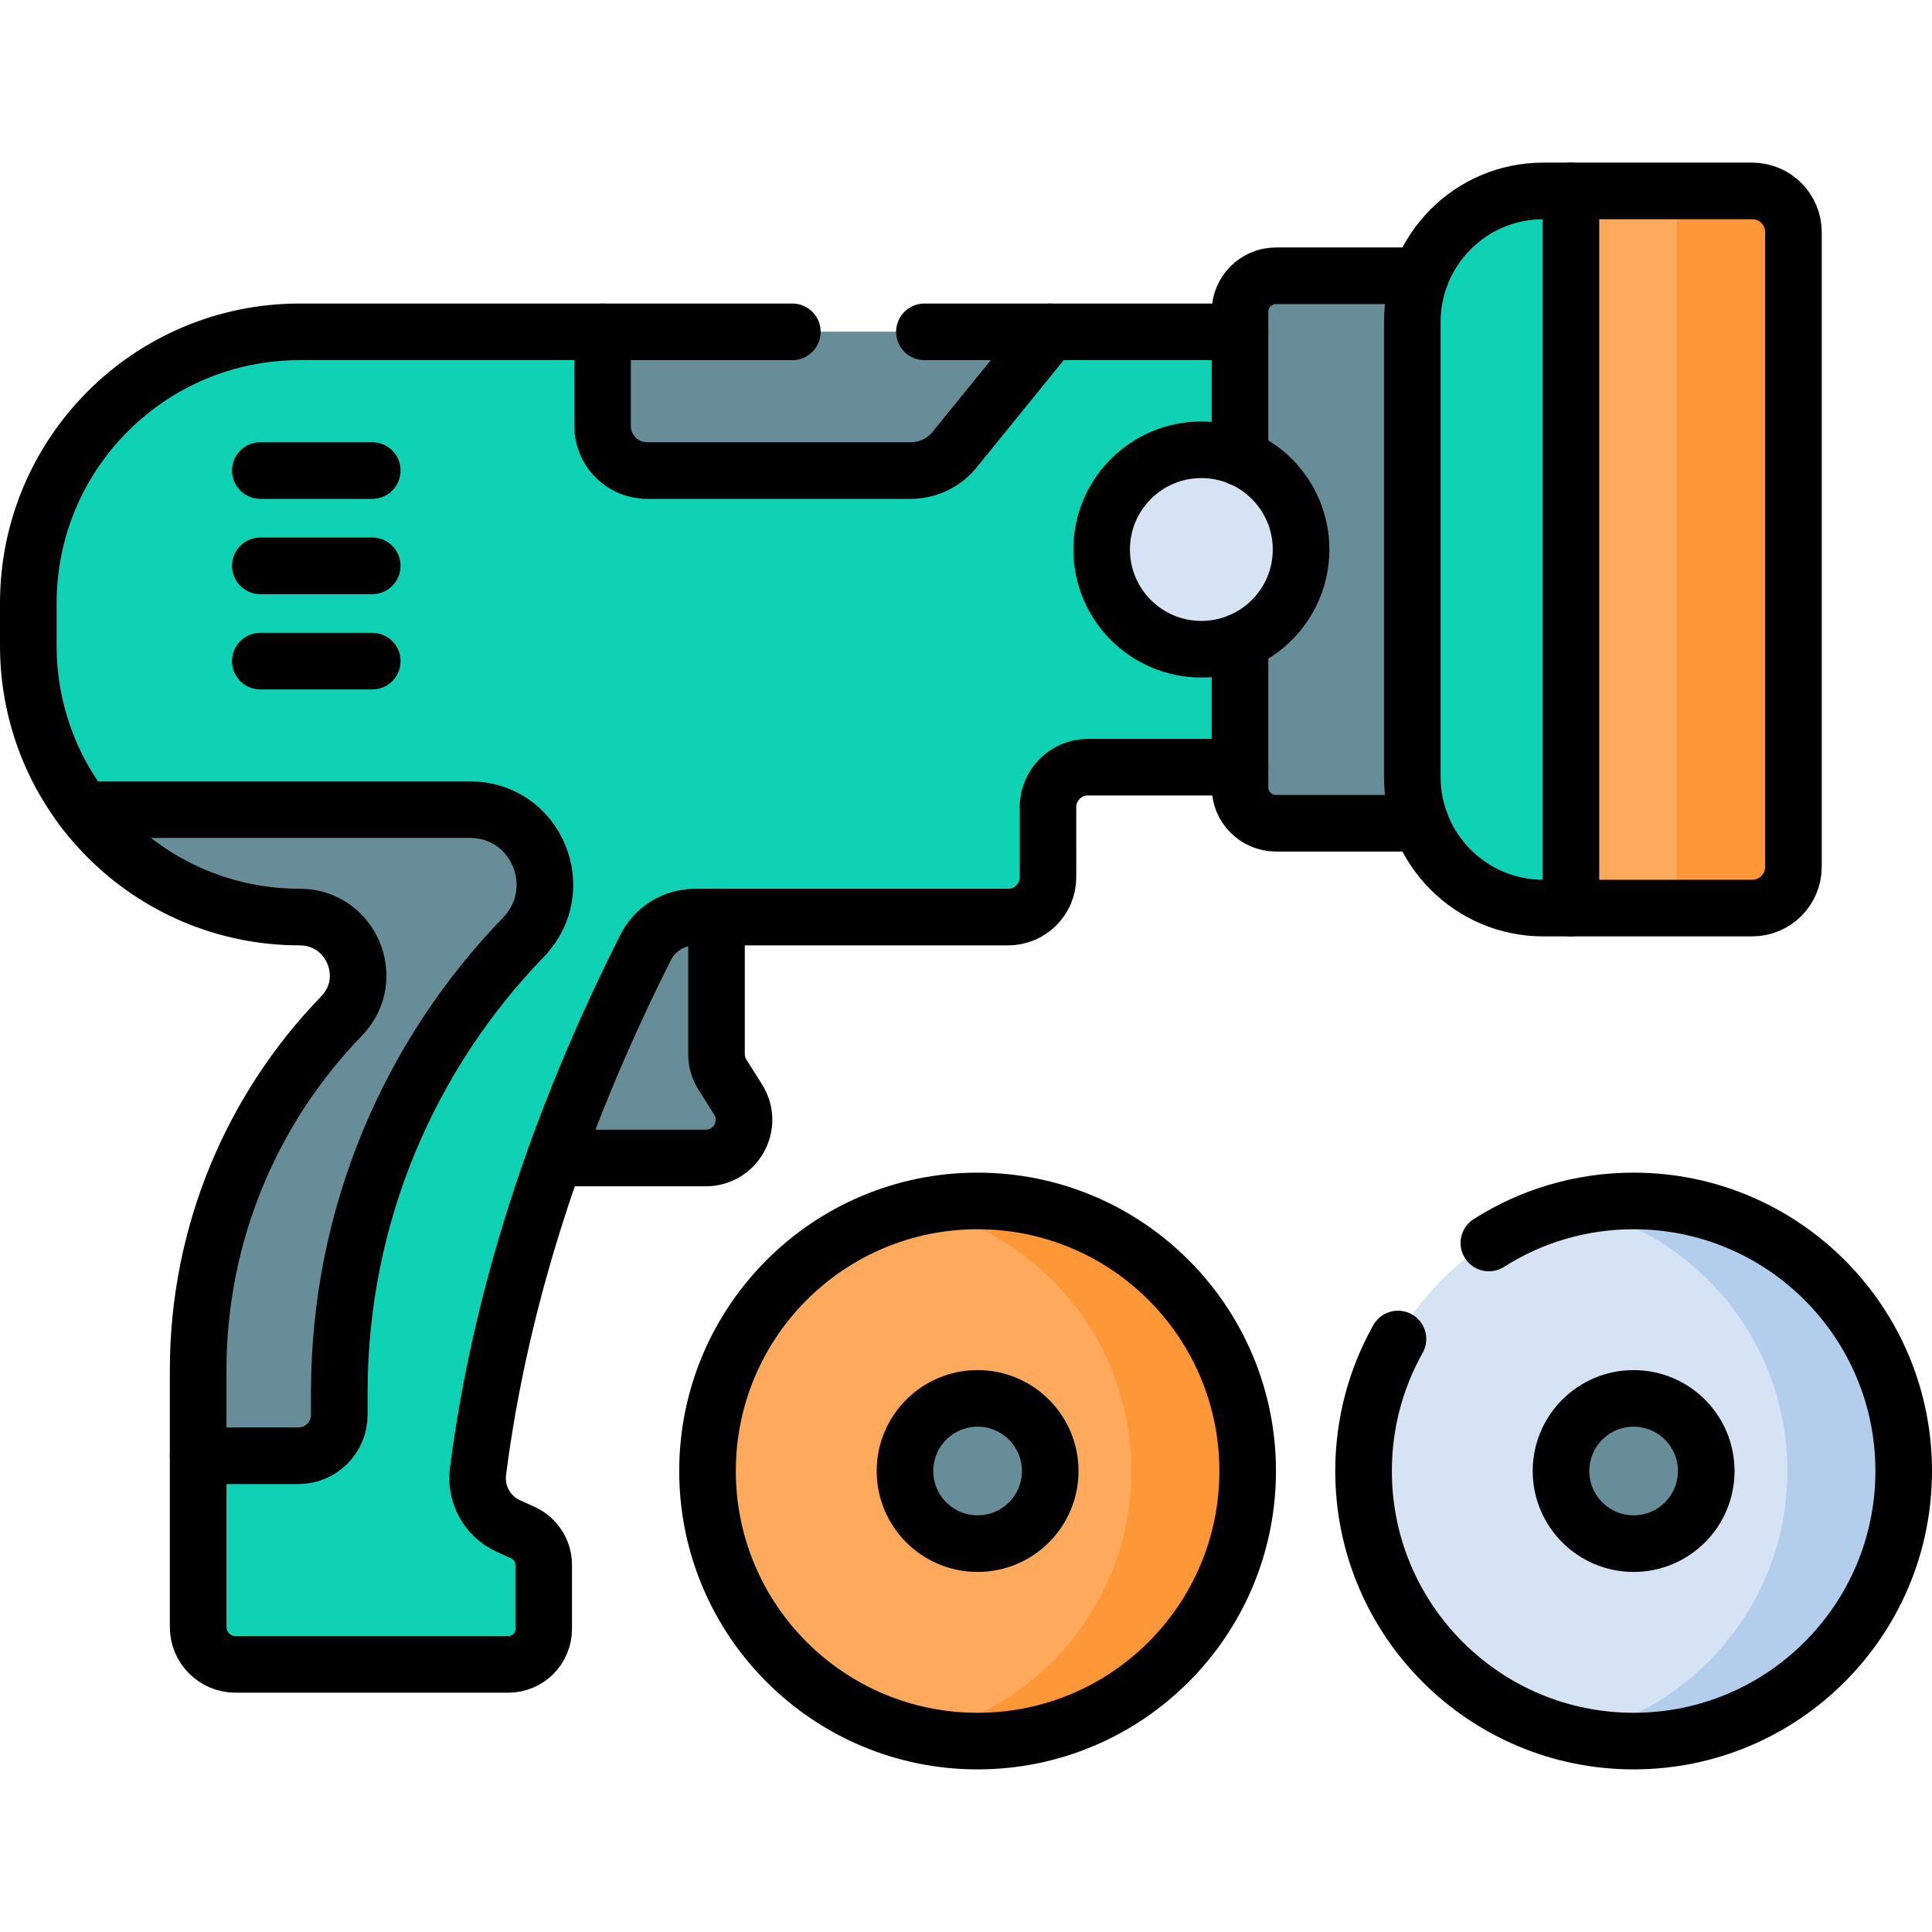
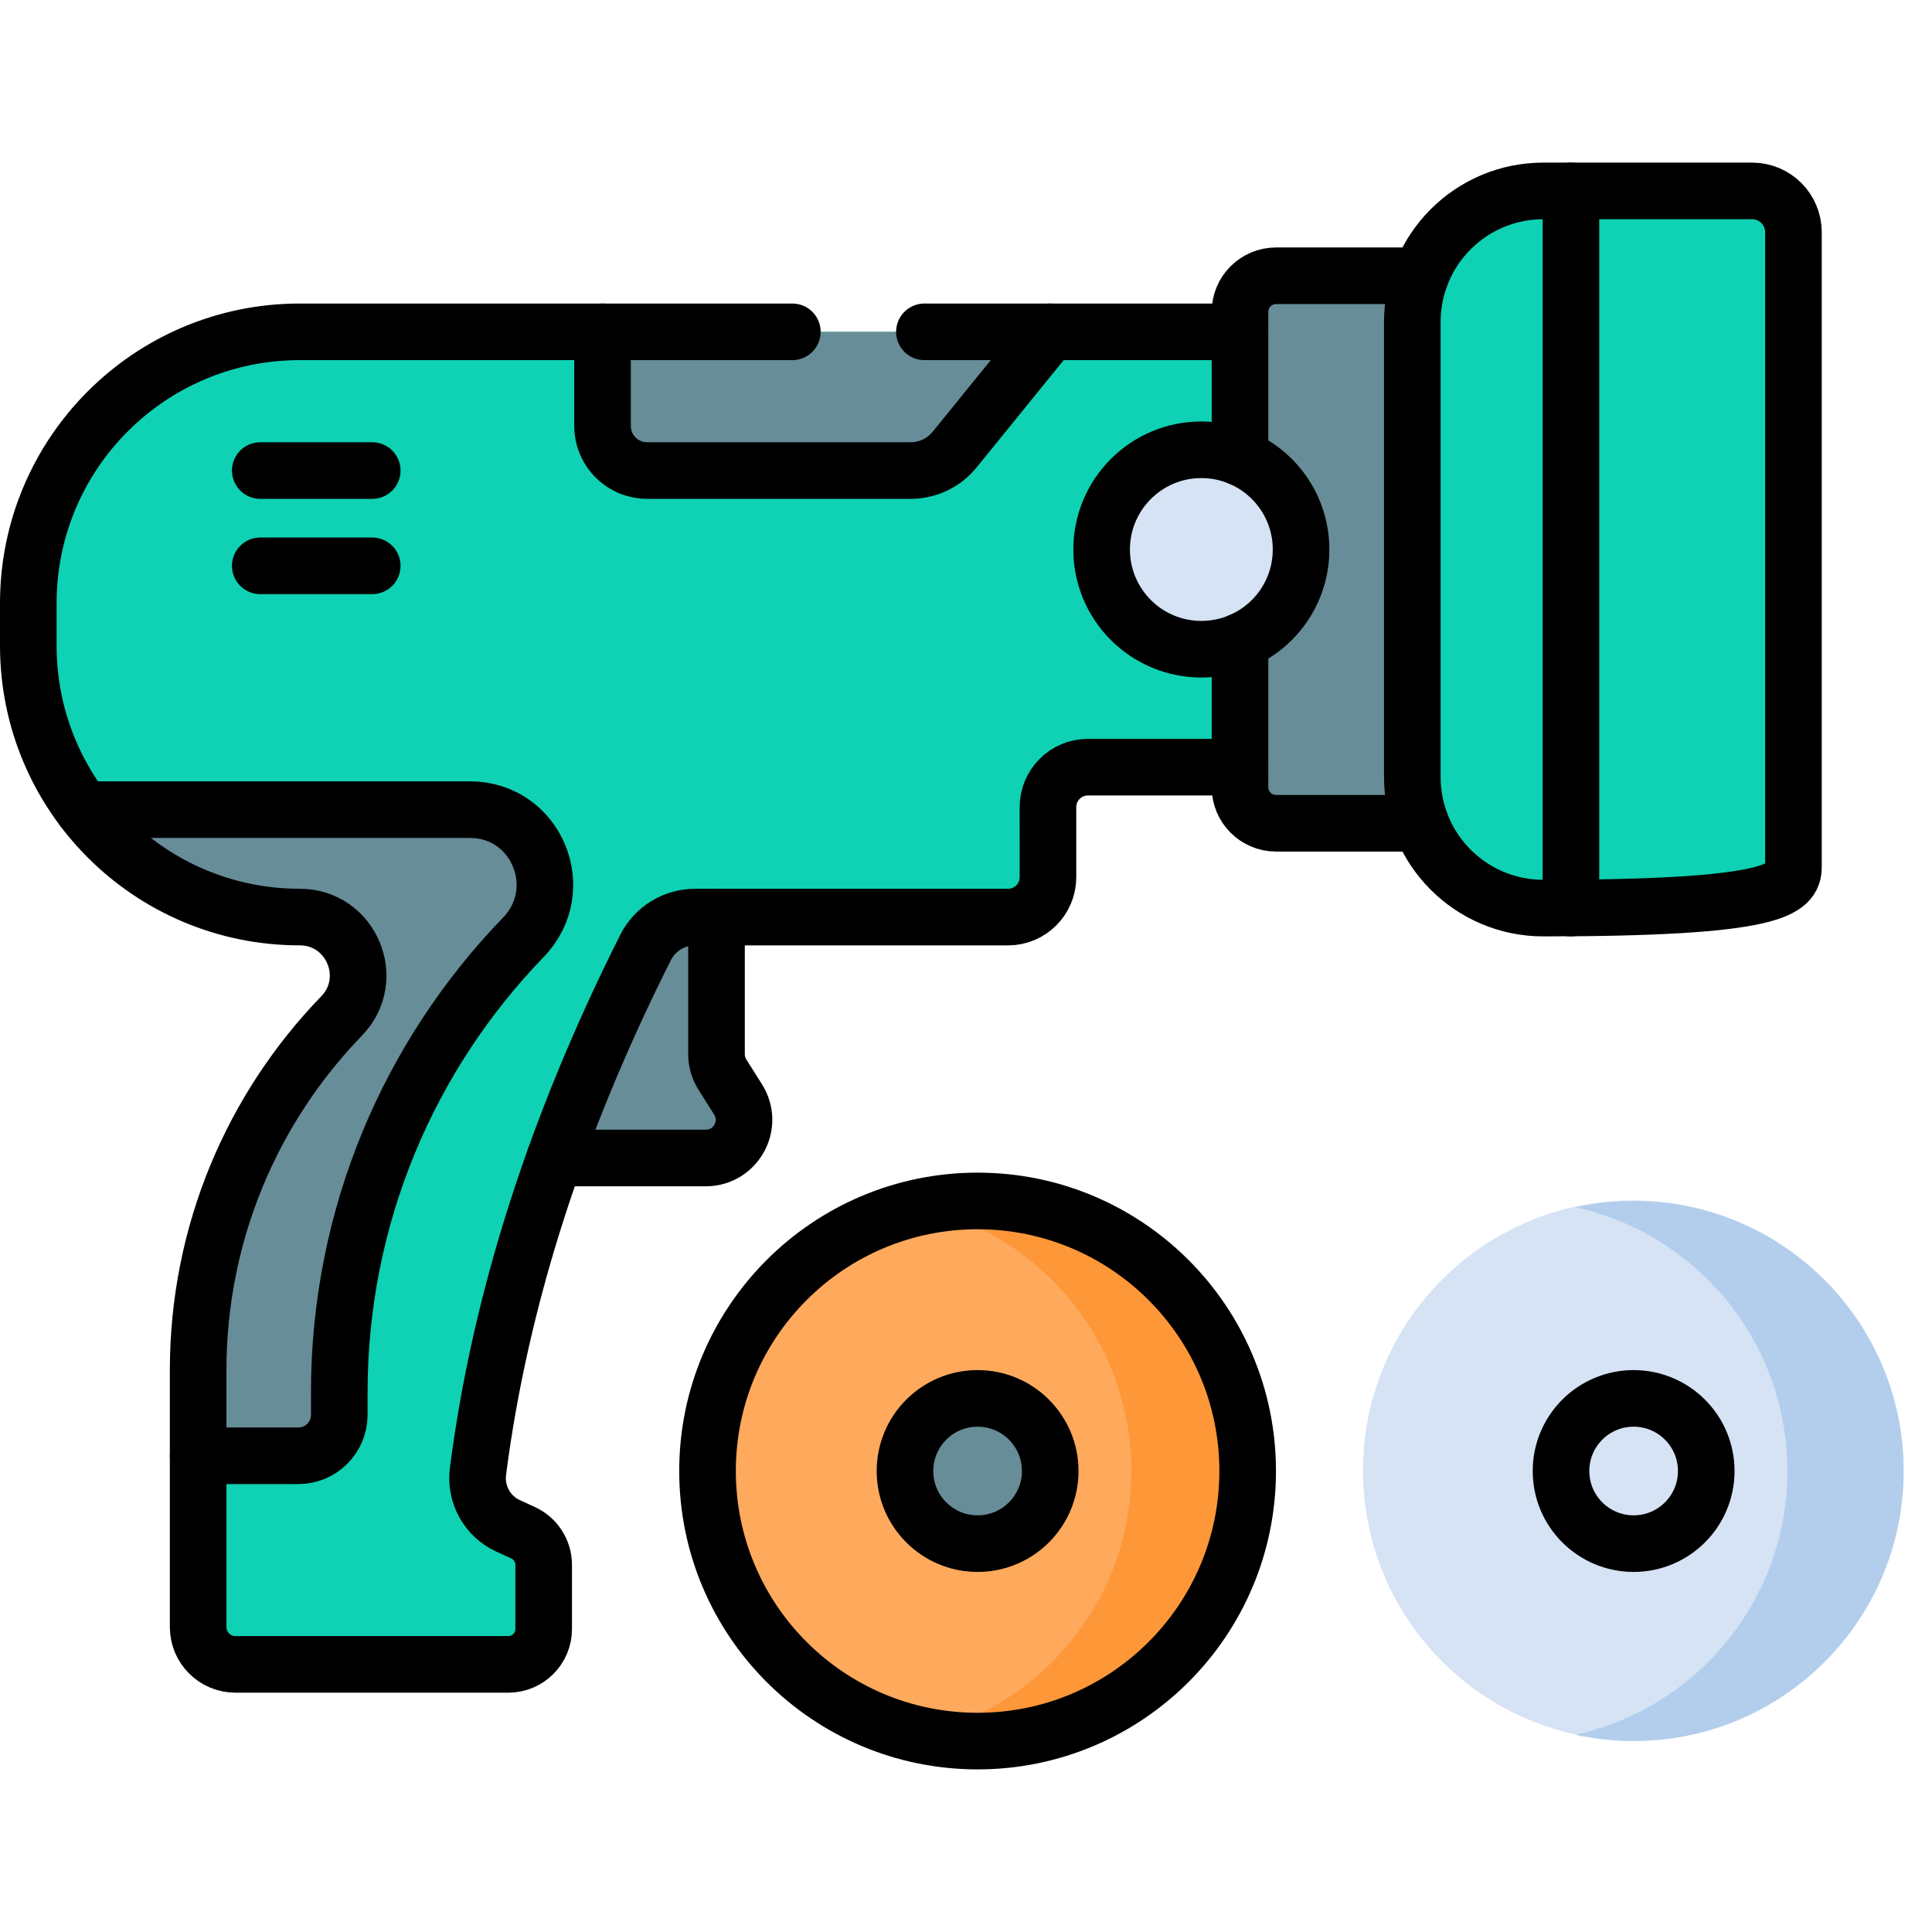
<svg xmlns="http://www.w3.org/2000/svg" version="1.1" id="Capa_1" x="0px" y="0px" viewBox="0 0 512 512" style="enable-background:new 0 0 512 512;" xml:space="preserve">
  <g>
    <g>
      <path style="fill:#678D98;" d="M122.18,227.781h67.697v51.594c0,1.91,0.54,3.781,1.559,5.396l4.16,6.599&#10;&#09;&#09;&#09;c4.248,6.738-0.594,15.514-8.559,15.514H122.18V227.781z" />
      <path style="fill:#0ED2B3;" d="M52.509,363.135c0-36.489,14.482-69.59,38.008-93.881c9.504-9.813,2.566-26.22-11.096-26.22&#10;&#09;&#09;&#09;c-39.723,0-71.922-32.2-71.922-71.923v-11.252c0-39.723,32.201-71.924,71.924-71.924h260.657V203.31h-51.776&#10;&#09;&#09;&#09;c-5.848,0-10.588,4.741-10.588,10.588v18.549c0,5.848-4.741,10.588-10.588,10.588h-82.941c-5.539,0-10.619,3.117-13.109,8.064&#10;&#09;&#09;&#09;c-23.751,47.198-38.569,93.472-44.414,138.819c-0.781,6.056,2.436,11.921,7.99,14.458l3.939,1.799&#10;&#09;&#09;&#09;c3.34,1.525,5.483,4.859,5.483,8.531v16.995c0,5.18-4.199,9.379-9.379,9.379H62.408c-5.468,0-9.899-4.433-9.899-9.9V363.135z" />
      <path style="fill:#678D98;" d="M159.676,87.935v24.951c0,6.524,5.288,11.812,11.812,11.812h69.844&#10;&#09;&#09;&#09;c4.524,0,8.807-2.04,11.657-5.553l25.329-31.211H159.676z" />
      <path style="fill:#678D98;" d="M52.509,385.793h26.557c5.989,0,10.844-4.855,10.844-10.844v-5.906&#10;&#09;&#09;&#09;c0-46.88,18.58-89.42,48.79-120.65c12.26-12.68,3.48-33.83-14.16-33.83H22.12c6.57,8.65,15.05,15.77,24.81,20.72&#10;&#09;&#09;&#09;c9.75,4.96,20.792,7.751,32.492,7.751c13.67,0,20.596,16.41,11.096,26.22c-23.53,24.29-38.008,57.401-38.008,93.881V385.793z" />
      <ellipse transform="matrix(0.001 -1 1 0.001 42.522 822.246)" style="fill:#D5E3F4;" cx="432.928" cy="389.834" rx="71.572" ry="71.572" />
      <path style="fill:#B3CEEC;" d="M432.928,318.262c-5.294,0-10.446,0.592-15.413,1.682c32.117,7.052,56.159,35.655,56.159,69.89&#10;&#09;&#09;&#09;c0,34.235-24.042,62.838-56.159,69.89c4.966,1.09,10.119,1.682,15.413,1.682c39.528,0,71.572-32.044,71.572-71.572&#10;&#09;&#09;&#09;C504.5,350.306,472.456,318.262,432.928,318.262z" />
-       <circle style="fill:#678D98;" cx="432.928" cy="389.834" r="19.245" />
      <circle style="fill:#FEA95C;" cx="259.073" cy="389.834" r="71.572" />
      <path style="fill:#FE9738;" d="M259.073,318.262c-5.294,0-10.446,0.592-15.413,1.682c32.117,7.052,56.159,35.655,56.159,69.89&#10;&#09;&#09;&#09;c0,34.235-24.042,62.838-56.159,69.89c4.966,1.09,10.119,1.682,15.413,1.682c39.528,0,71.572-32.044,71.572-71.572&#10;&#09;&#09;&#09;C330.645,350.306,298.601,318.262,259.073,318.262z" />
      <circle style="fill:#678D98;" cx="259.073" cy="389.834" r="19.245" />
      <path style="fill:#678D98;" d="M328.608,208.594V82.651c0-5.286,4.285-9.572,9.572-9.572h45.201v145.086H338.18&#10;&#09;&#09;&#09;C332.894,218.166,328.608,213.881,328.608,208.594z" />
      <path style="fill:#0ED2B3;" d="M475.279,229.71V61.535c0-6.043-4.898-10.941-10.941-10.941H408.99&#10;&#09;&#09;&#09;c-19.17,0-34.711,15.54-34.711,34.711v120.636c0,19.17,15.54,34.711,34.711,34.711h55.348&#10;&#09;&#09;&#09;C470.381,240.651,475.279,235.753,475.279,229.71z" />
-       <path style="fill:#FEA95C;" d="M416.315,50.594h48.023c6.043,0,10.941,4.898,10.941,10.941V229.71&#10;&#09;&#09;&#09;c0,6.043-4.898,10.941-10.941,10.941h-48.023V50.594z" />
-       <path style="fill:#FE9738;" d="M464.338,50.594h-20.64c0.395,1.183,0.617,2.444,0.617,3.759v182.539&#10;&#09;&#09;&#09;c0,1.315-0.222,2.577-0.617,3.759h20.64c6.043,0,10.941-4.899,10.941-10.941V61.535C475.279,55.492,470.381,50.594,464.338,50.594&#10;&#09;&#09;&#09;z" />
      <circle style="fill:#D5E3F4;" cx="318.37" cy="145.623" r="26.426" />
    </g>
    <g>
      <path style="fill:none;stroke:#000000;stroke-width:15;stroke-linecap:round;stroke-linejoin:round;stroke-miterlimit:10;" d="&#10;&#09;&#09;&#09;M189.88,243.04v36.33c0,1.91,0.54,3.79,1.56,5.4l4.16,6.6c4.24,6.74-0.6,15.51-8.56,15.51h-40.02" />
      <path style="fill:none;stroke:#000000;stroke-width:15;stroke-linecap:round;stroke-linejoin:round;stroke-miterlimit:10;" d="&#10;&#09;&#09;&#09;M209.98,87.94H79.42c-39.72,0-71.92,32.2-71.92,71.92v11.25c0,39.72,32.2,71.92,71.92,71.92c13.66,0,20.6,16.41,11.1,26.22&#10;&#09;&#09;&#09;c-23.53,24.29-38.01,57.4-38.01,93.89v68.04c0,5.47,4.43,9.9,9.9,9.9h72.29c5.18,0,9.38-4.2,9.38-9.38v-16.99&#10;&#09;&#09;&#09;c0-3.68-2.15-7.01-5.49-8.53l-3.93-1.8c-5.56-2.54-8.78-8.41-7.99-14.46c5.84-45.35,20.66-91.62,44.41-138.82&#10;&#09;&#09;&#09;c2.49-4.95,7.57-8.06,13.11-8.06h82.94c5.85,0,10.59-4.74,10.59-10.59V213.9c0-5.85,4.74-10.59,10.59-10.59h40.3" />
      <line style="fill:none;stroke:#000000;stroke-width:15;stroke-linecap:round;stroke-linejoin:round;stroke-miterlimit:10;" x1="328.61" y1="87.94" x2="244.98" y2="87.94" />
      <path style="fill:none;stroke:#000000;stroke-width:15;stroke-linecap:round;stroke-linejoin:round;stroke-miterlimit:10;" d="&#10;&#09;&#09;&#09;M52.509,385.793h26.557c5.989,0,10.844-4.855,10.844-10.844v-5.906c0-46.88,18.58-89.42,48.79-120.65&#10;&#09;&#09;&#09;c12.26-12.68,3.48-33.83-14.16-33.83H22.12" />
-       <path style="fill:none;stroke:#000000;stroke-width:15;stroke-linecap:round;stroke-linejoin:round;stroke-miterlimit:10;" d="&#10;&#09;&#09;&#09;M394.564,329.402c11.088-7.054,24.249-11.14,38.364-11.14c39.528,0,71.572,32.044,71.572,71.572&#10;&#09;&#09;&#09;c0,39.528-32.044,71.572-71.572,71.572s-71.572-32.044-71.572-71.572c0-12.706,3.311-24.639,9.118-34.983" />
      <circle style="fill:none;stroke:#000000;stroke-width:15;stroke-linecap:round;stroke-linejoin:round;stroke-miterlimit:10;" cx="432.928" cy="389.834" r="19.245" />
      <circle style="fill:none;stroke:#000000;stroke-width:15;stroke-linecap:round;stroke-linejoin:round;stroke-miterlimit:10;" cx="259.073" cy="389.834" r="71.572" />
      <circle style="fill:none;stroke:#000000;stroke-width:15;stroke-linecap:round;stroke-linejoin:round;stroke-miterlimit:10;" cx="259.073" cy="389.834" r="19.245" />
      <path style="fill:none;stroke:#000000;stroke-width:15;stroke-linecap:round;stroke-linejoin:round;stroke-miterlimit:10;" d="&#10;&#09;&#09;&#09;M328.61,121.26V82.65c0-5.29,4.28-9.57,9.57-9.57h38.31" />
      <path style="fill:none;stroke:#000000;stroke-width:15;stroke-linecap:round;stroke-linejoin:round;stroke-miterlimit:10;" d="&#10;&#09;&#09;&#09;M328.61,169.99v38.6c0,5.29,4.28,9.58,9.57,9.58h38.32" />
-       <path style="fill:none;stroke:#000000;stroke-width:15;stroke-linecap:round;stroke-linejoin:round;stroke-miterlimit:10;" d="&#10;&#09;&#09;&#09;M475.279,229.711V61.535c0-6.043-4.898-10.941-10.941-10.941H408.99c-19.17,0-34.711,15.54-34.711,34.711v120.636&#10;&#09;&#09;&#09;c0,19.17,15.54,34.711,34.711,34.711h55.348C470.381,240.652,475.279,235.753,475.279,229.711z" />
+       <path style="fill:none;stroke:#000000;stroke-width:15;stroke-linecap:round;stroke-linejoin:round;stroke-miterlimit:10;" d="&#10;&#09;&#09;&#09;M475.279,229.711V61.535c0-6.043-4.898-10.941-10.941-10.941H408.99c-19.17,0-34.711,15.54-34.711,34.711v120.636&#10;&#09;&#09;&#09;c0,19.17,15.54,34.711,34.711,34.711C470.381,240.652,475.279,235.753,475.279,229.711z" />
      <line style="fill:none;stroke:#000000;stroke-width:15;stroke-linecap:round;stroke-linejoin:round;stroke-miterlimit:10;" x1="416.315" y1="240.652" x2="416.315" y2="50.594" />
      <circle style="fill:none;stroke:#000000;stroke-width:15;stroke-linecap:round;stroke-linejoin:round;stroke-miterlimit:10;" cx="318.37" cy="145.623" r="26.426" />
      <g>
        <line style="fill:none;stroke:#000000;stroke-width:15;stroke-linecap:round;stroke-linejoin:round;stroke-miterlimit:10;" x1="68.973" y1="124.699" x2="98.646" y2="124.699" />
        <line style="fill:none;stroke:#000000;stroke-width:15;stroke-linecap:round;stroke-linejoin:round;stroke-miterlimit:10;" x1="68.973" y1="149.952" x2="98.646" y2="149.952" />
-         <line style="fill:none;stroke:#000000;stroke-width:15;stroke-linecap:round;stroke-linejoin:round;stroke-miterlimit:10;" x1="68.973" y1="175.205" x2="98.646" y2="175.205" />
      </g>
      <path style="fill:none;stroke:#000000;stroke-width:15;stroke-linecap:round;stroke-linejoin:round;stroke-miterlimit:10;" d="&#10;&#09;&#09;&#09;M159.676,87.935v24.951c0,6.524,5.288,11.812,11.812,11.812h69.844c4.524,0,8.807-2.04,11.657-5.553l25.329-31.211" />
    </g>
  </g>
  <g>
</g>
  <g>
</g>
  <g>
</g>
  <g>
</g>
  <g>
</g>
  <g>
</g>
  <g>
</g>
  <g>
</g>
  <g>
</g>
  <g>
</g>
  <g>
</g>
  <g>
</g>
  <g>
</g>
  <g>
</g>
  <g>
</g>
</svg>